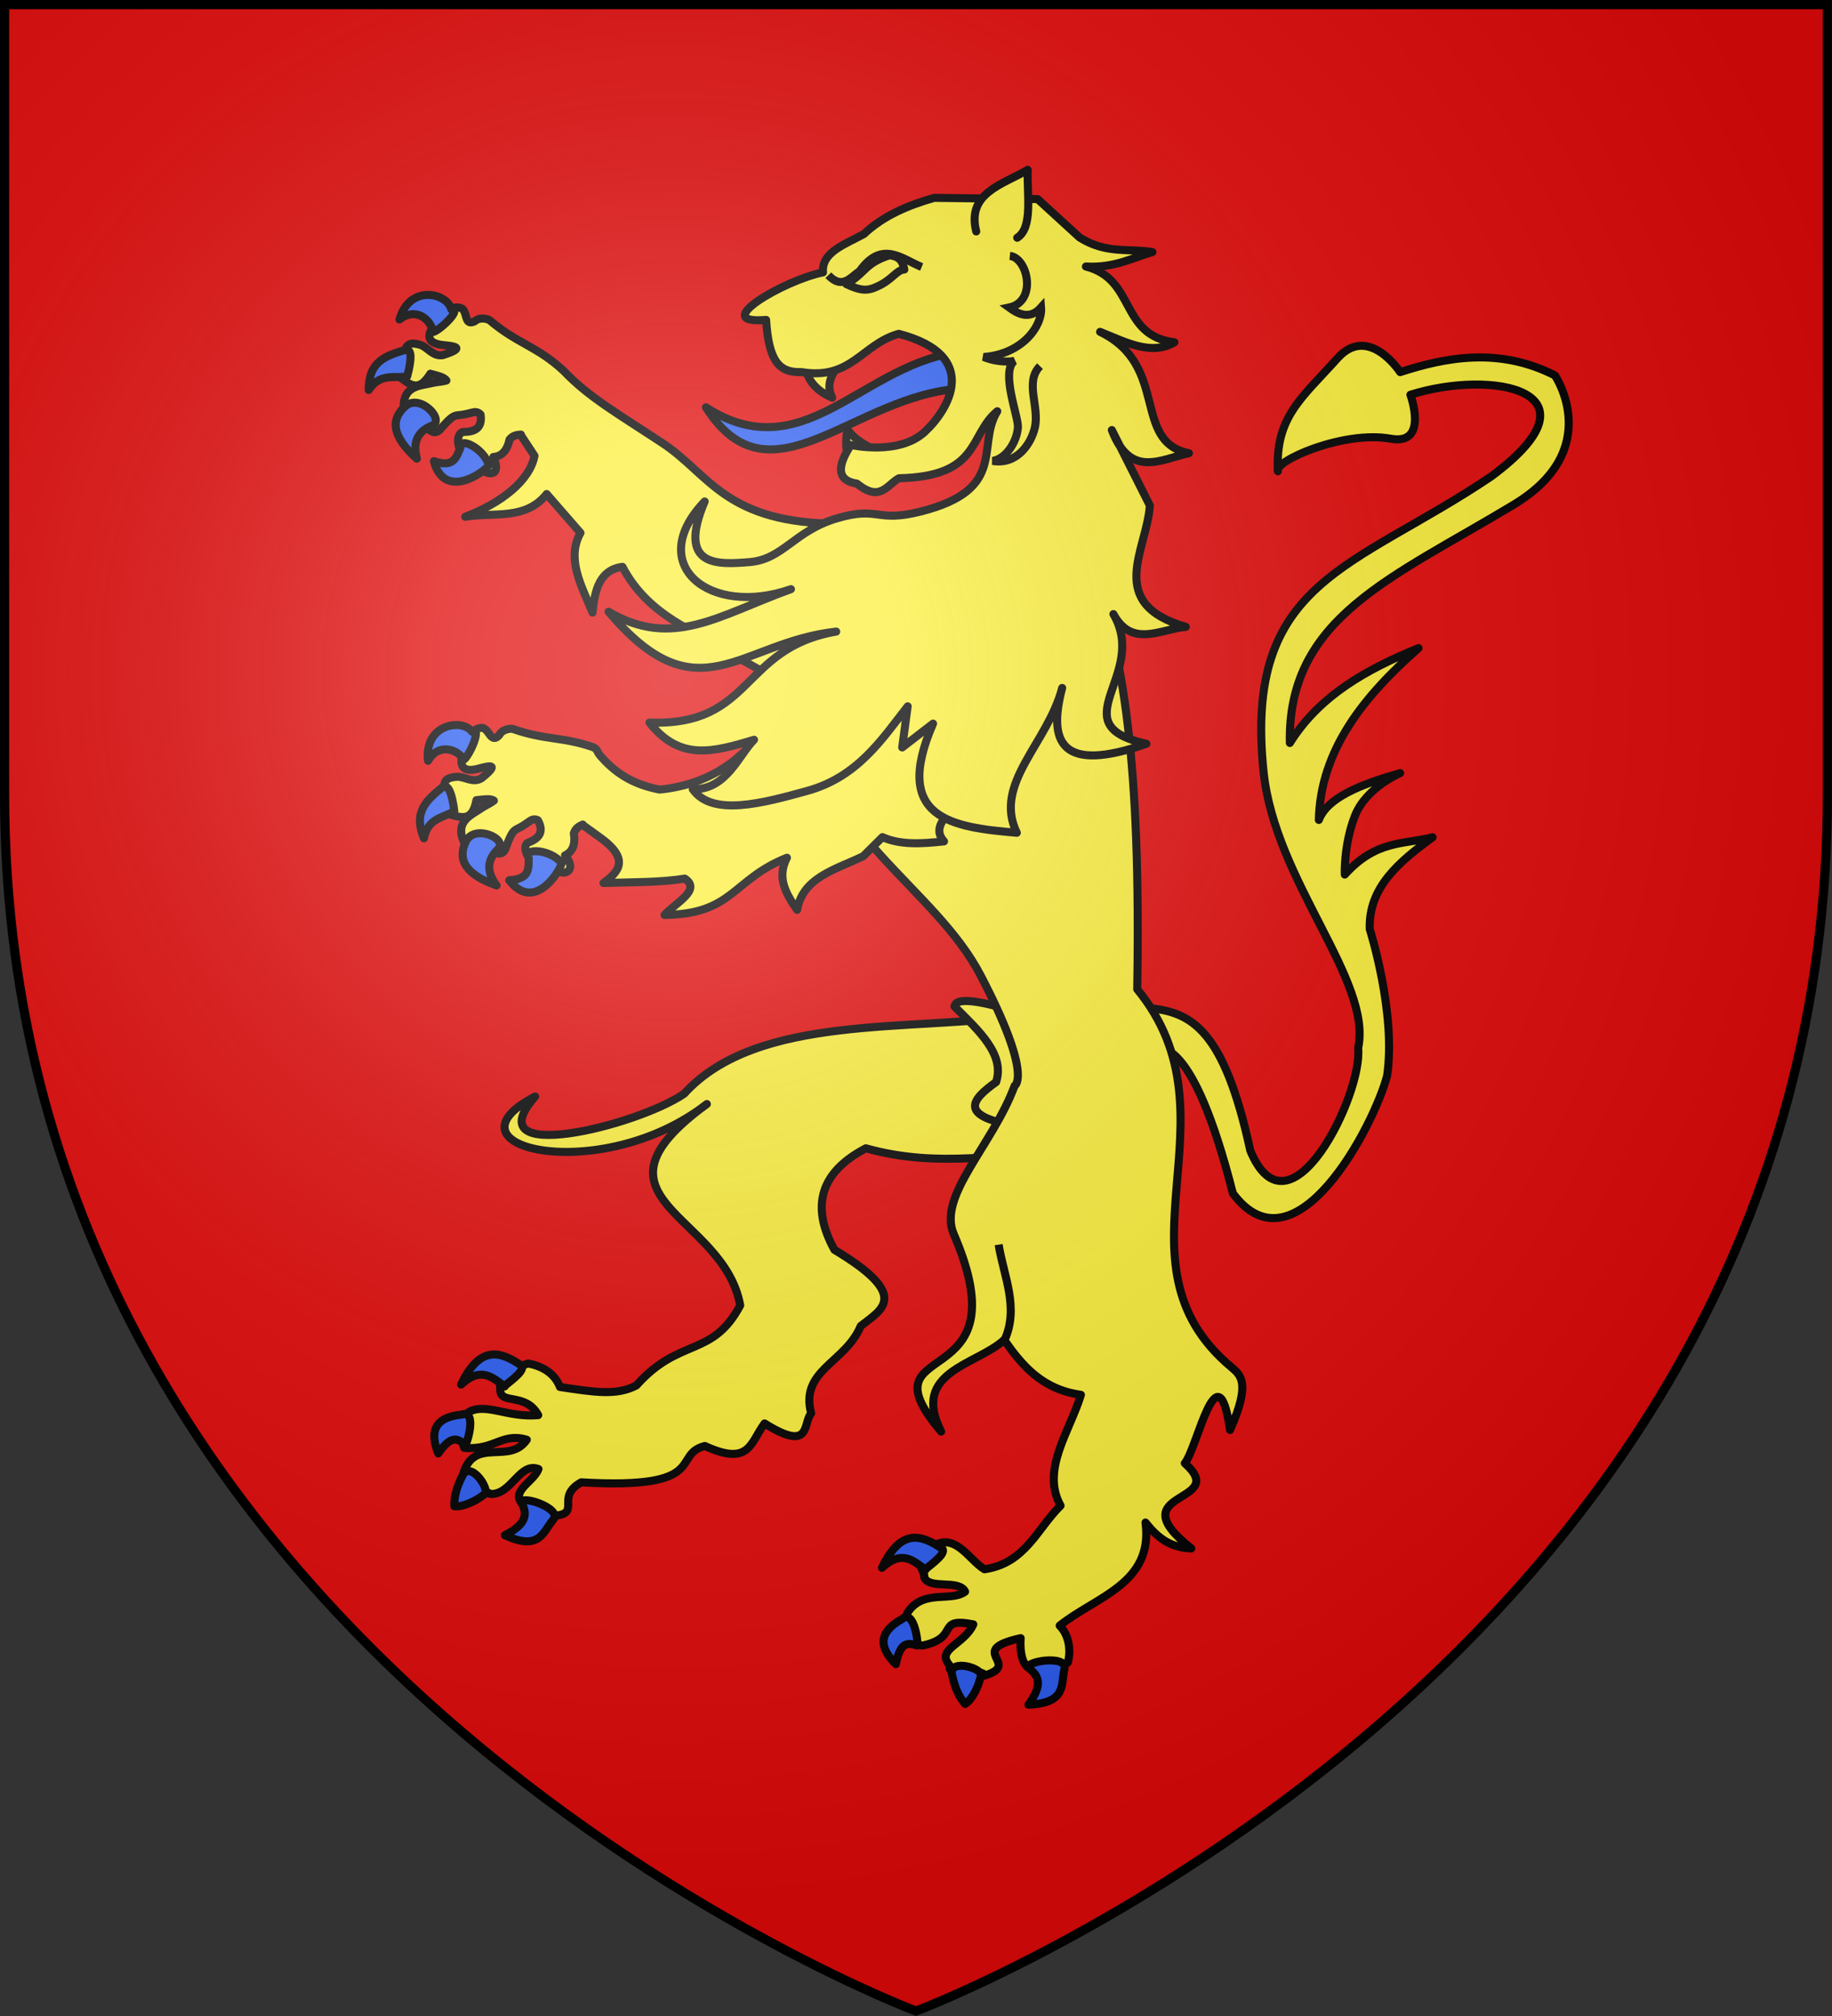
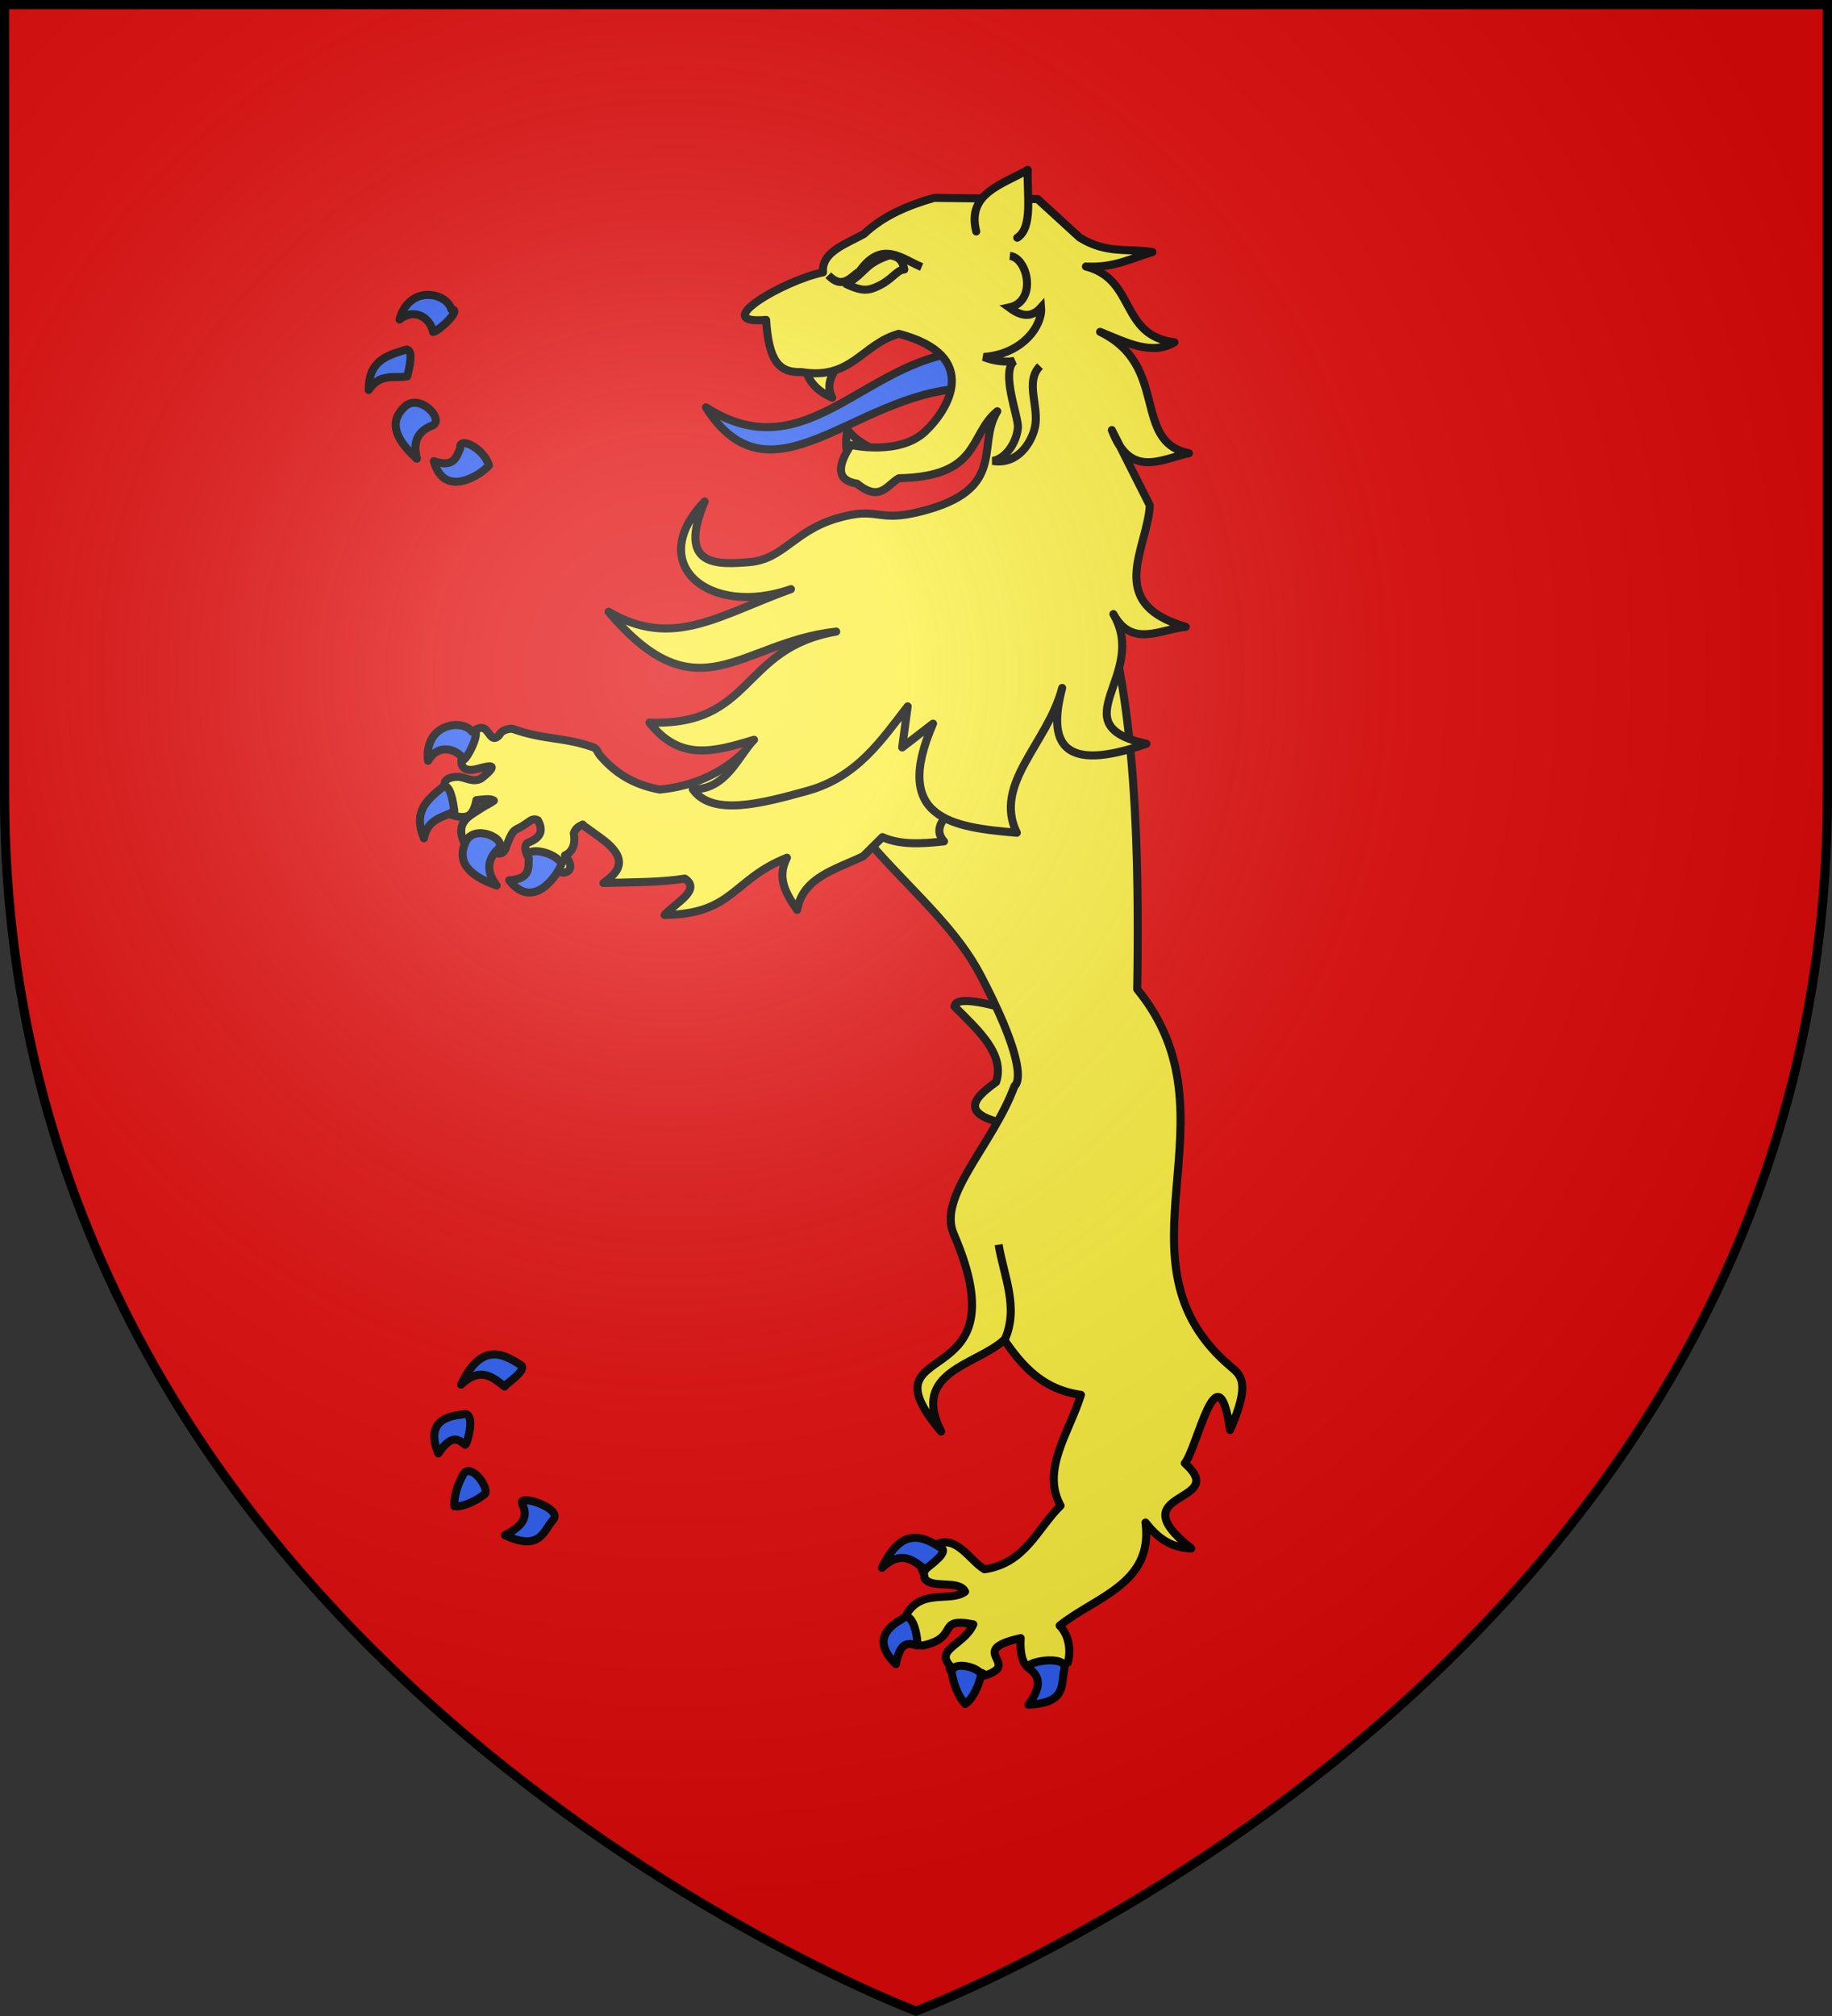
<svg xmlns="http://www.w3.org/2000/svg" xmlns:xlink="http://www.w3.org/1999/xlink" height="660" viewBox="-300 -300 600 660" width="600">
  <rect x="-300" y="-300" width="600" height="660" fill="#333333" stroke="none" />
  <defs>
    <radialGradient id="a" cx="-80" cy="-80" gradientUnits="userSpaceOnUse" r="405">
      <stop offset="0" stop-color="#fff" stop-opacity=".31" />
      <stop offset=".19" stop-color="#fff" stop-opacity=".25" />
      <stop offset=".6" stop-color="#6b6b6b" stop-opacity=".125" />
      <stop offset="1" stop-opacity=".125" />
    </radialGradient>
    <path id="b" d="m-298.5-298.5h597v258.5c0 286.2-298.5 398.39-298.5 398.39s-298.5-112.19-298.5-398.39z" />
  </defs>
  <use fill="#e20909" height="100%" width="100%" xlink:href="#b" />
  <g stroke="#000" stroke-width="2" transform="matrix(1.317 0 0 1.317 -180.553 -245.702)">
    <g stroke-linecap="round" stroke-linejoin="round">
-       <path d="m163.686 211.105c-27.185 4.249-65.932-.626-84.245 19.547-11.863 8.104-52.202 17.96-37.059.69-24.705 12.813 16.436 22.359 42.703 1.871-32.641 23.782 4.17 27.115 8.292 50.053-6.994 13.102-15.056 7.798-25.83 19.908-4.959 2.579-10.384 1.666-18.992.377-1.423-3.584-4.561-5.206-7.912-5.847-3.452 1.142-7.434 3.66-6.931 6.501-.088 3.896 6.275.553 9.435 6.347-7.609.676-12.917-3.096-17.165-.832-3.466 2.542-1.828 7.443-1.248 8.951 7.56.687 9.381-3.86 15.575-2.006-4.36 6.352-13.053-.89-15.841 8.542.819 3.089 3.876 3.035 6.756 4.938 5.28.28 7.289-8.015 11.986-6.196-1.186 3.266-7.384 5.572-3.683 9.001 1.26 1.596 4.669 1.922 8.095 2.566 6.088-.724-.221-4.666 6.223-8.267 32.191 1.88 22.343-6.908 30.737-9.035 11.167 5.096 11.256-.734 14.854-5.604 11.795 7.385 9.473-.153 11.587-2.512-2.852-10.783 8.539-12.534 12.33-21.714 5.133-4.08 12.665-7.429-6.547-18.93-5.964-10.839-3.531-19.301 7.818-25.242 18.786 5.228 33.712.898 50.568 1.347zm-146.838-170.776c-.738.923-2.167 3.738 2.66 4.22 2.526.253 5.977.571-.07 2.5-2.438.427-3.772-1.895-5.469-2.5-1.309-.379-3.112-.899-3.812.938-.267 3.307-.662 5.648-1.125 7.25 2.397 1.796 4.482 3.501 7.281-1.062 1.576.444 3.417.78 4 1.688-1.145.336-2.342.352-3.219.562-3.293.79-7.56.64-7.406 6.219 6.203-1.629 7.369 2.648 5.875 4.938 1.269 1.513 2.472 1.497 3.594-.031 2.738-3.056 3.066-2.971 4.656-3.125 1.127-.109 2.186-.441 3.031-.625.884-.252 1.515.028 1.969.531.354 2.575-.511 4.387-4.438 4.312-1.075.396-1.531 2.024-.875 3.906 5.195 1.184 5.264 2.933 5.75 5.469.609.956 5.07 2.403 2.75-3.156 2.496-.144 3.604-2.274 4-4.312.772-.988 1.777-1.205 2.844-1.25l-.062.062 3.438 5.219c-1.146 6.169-8.274 11.741-17.219 15.156 6.957-1.2 14.981.966 20.25-5.656l8.406 9.656c-3.596 6.474.271 13.158 3 19.813.52-5.707 1.833-10.645 7.438-11.375 6.599 12.619 19.044 16.158 23.656 19.719l22.781 12.844 7.875-43.25c-28.793 0-32.51-12.249-44.312-20.031-11.333-7.472-18.389-11.454-24.6-17.969-6.654-6.199-11.466-6.693-18.369-12.562-.397-.337-2.509-.951-3.654.155-2.946 1.539-1.733-2.63-3.571-3.241-2.87-.955-5.295 2.794-7.052 4.991zm179.113 179.096c1.699-.273 9.825-3.612 19.933 35.985 15.456 20.814 35.083-16.783 38.353-29.211 2.311-15.663-4.32-36.49-4.32-36.49-.346-10.389 7.355-16.744 15.637-22.808-7.159 1.833-14.024.605-21.841 9.273 0 0-.303-7.269 2.473-14.473 2.776-7.204 11.3-10.747 11.3-10.747-9.748 2.777-18.112 6.061-20.226 11.639.398-17.333 11.069-30.626 24.802-42.715-12.916 5.246-24.68 11.833-32.01 23.582-.631-31.225 25.538-41.021 55.747-59.286 22.672-13.708 10.174-32.081 10.174-32.081-14.003-7.118-27.227-4.456-38.482-.821 0 0-7.852-12.042-15.576-3.454-8.958 9.96-15.501 14.631-14.834 28.111-1.196-2.433 16.206-10.235 28.059-8.1 9.542 1.718 4.895-10.925 4.895-10.925 20.608-6.492 48.698-.883 20.128 20.283-34.314 23.139-61.66 25.688-56.634 73.543 2.855 27.18 27.102 51.835 23.509 68.573 1.184 11.476-17.112 48.926-26.827 25.462-6.536-30.225-14.709-34.339-25.086-35.396z" fill="#fcef3c" fill-rule="evenodd" />
      <path d="m146.67 208.968c5.992 5.984 12.607 11.9 10.338 18.789-6.27 4.465-9.684 8.666 6.254 11.086l6.13-15.707-12.507-14.318c-7.313-1.828-10.024-1.445-10.215.15z" fill="#fcef3c" fill-rule="evenodd" />
      <path d="m105.08 130.166c8.983 36.751 36.574 49.054 48.078 71.062 13.143 25.143 8.458 27.455 8.458 27.455-5.489 14.828-19.22 27.384-15.144 36.83 17.797 41.239-23.724 24.827-3.122 49.123-7.67-15.021 8.919-16.506 15.667-22.801 4.48 6.391 9.438 12.315 19.093 13.663-2.84 9.227-9.985 18.616-5.066 27.553-5.846 5.722-8.742 14.332-18.919 15.814-4.033-2.362-7.782-10.445-14.227-4.656-4.154 1.821-.456 5.031-.737 6.706 1.38 3.058 8.593.366 10.149 3.508-3.508 2.649-10.431-.72-14.306 5.198-1.662 3.134.176 7.929 3.699 8.203 9.53-1.976 3.045-7.118 12.647-5.269-2.279 5.123-9.534 6.141-5.833 10.262-.97 3.609 8.373.32 8.594 2.475 9.606-2.92-4.989-6.2 9.014-9.311-.141 2.041-.072 5.591 1.683 7.183 2.937.6 7.19.74 10.035-1.113.776-2.634.473-6.669-2.023-9.181 8.943-7.203 23.378-10.386 21.343-25.627 2.672 3.344 5.76 6.244 11.39 6.436-18.542-14.638 9.921-10.921-1.616-21.176 3.084-3.608 8.193-29.368 11.255-8.261 5.179-11.711 2.714-13.61.24-15.691-31.221-26.264 2.916-61.905-23.326-93.875.926-55.377-3.171-84.205-12.291-108.009z" fill="#fcef3c" fill-rule="evenodd" />
      <path d="m135.281 109.768-43.188 37.875c-4.178 3.321-10.05 6.528-18.719 7.406-7.151-1.331-11.46-4.57-14.812-8.438-.848-1.025-.641-1.562-1.688-2.062-7.433-2.642-12.024-1.747-20-4.562-.491-.173-2.7.027-3.375 1.469-2.202 2.49-2.534-1.836-4.469-1.75-3.022.134-3.956 4.477-4.812 7.156-.36 1.126-.68 4.274 4 3 2.45-.667 5.772-1.588.812 2.375-2.124 1.27-4.199-.416-6-.375-1.358.113-3.221.253-3.219 2.219.932 3.184 1.392 5.526 1.531 7.188 2.88.821 5.453 1.669 6.438-3.594 1.63-.148 3.475-.514 4.344.125-.949.723-2.069 1.178-2.812 1.688-2.793 1.915-6.855 3.313-4.719 8.469 5.212-3.737 7.858-.172 7.281 2.5 1.726.96 2.842.516 3.344-1.312 1.466-3.832 1.789-3.882 3.219-4.594 1.014-.505 1.87-1.182 2.594-1.656.735-.551 1.428-.527 2.031-.219 1.251 2.278 1.1 4.292-2.594 5.625-.863.754-.691 2.445.594 3.969 5.275-.75 5.953.836 7.312 3.031.95 1.069 4.697.022 1.438-3.906 2.28-1.026 2.546-3.424 2.188-5.469.368-1.198 1.238-1.764 2.219-2.188l-.031.094 4.344 3.125c7.676 5.522 4.448 8.659.844 11.312 6.957-.195 14.318-.125 20.219-1.094 4.223 2.783-2.241 5.987-5.031 9.031 17.149-.192 16.798-8.779 30.438-14.219-2.637 5.01-.191 9.013 2.531 12.969 1.415-8.061 9.447-10 16.438-13.344l4.781-4.75c4.479 2.014 9.847 1.658 15.312 1.062-2.799-3.054-.278-6.316 4.594-9.656 11.51-11.437 10.502-15.407 10.469-29.781z" fill="#fcef3c" fill-rule="evenodd" />
      <path d="m174.004 373.639c.916-3.753-10.86-1.745-8.706-.063 2.154 1.682 3.497 3.838-.235 8.952 9.658-.407 8.025-5.136 8.941-8.89zm-20.837 1.939c.617-.991-1.36-2.168-3.393-2.581-2.033-.413-4.122-.063-3.729 1.997.86 4.292 2.324 6.263 3.272 7.35.921-.479 2.902-2.804 3.851-6.767zm-15.87-7.8c.569.731-.478-9.422-3.695-6.529-5.831 3.231-5.809 7.011-1.516 11.194 1.142-5.87 3.185-5.208 5.211-4.665zm2.165-18.798c-.372-.2 5.295-3.651 4.214-5.177-5.285-3.616-10.338-5.18-15.049 4.695 4.899-4.559 7.804-1.805 10.836.482zm-112.744-208.309c2.558-1.145-.785 6.096-2.043 6.913-1.978-2.909-6.528-3.955-8.929.322-1.028-9.164 8.473-10.625 10.972-7.235zm-7.098 13.574c1.196-.244 2.061 1.574 2.662 6.124-2.573 1.698-6.596 1.669-7.559 6.789-2.691-6.526.498-9.395 4.898-12.913zm29.39 19.082c-2.882-3.537-9.836-3.88-8.213-1.207-.124 2.325.504 5.152-4.855 5.466 5.981 7.791 12.213-1.468 13.068-4.259zm-15.83-3.509c2.543-2.459-5.842-6.352-8.024-1.865-2.182 4.487-.104 8.213 7.649 10.928-2.796-3.7-2.168-6.604.375-9.063zm-22.744-124.169c1.199.23 1.306 2.24.128 6.676-3.026.59-6.735-.969-9.576 3.397-.002-7.059 4.039-8.497 9.448-10.074zm11.109-9.968c2.801-.084-3.048 5.337-4.522 5.614-.72-3.443-4.529-6.143-8.378-3.104 2.541-8.864 11.882-6.596 12.901-2.509zm25.315 300.878c2.526-2.923-8.871-6.503-7.72-4.023 1.151 2.479 1.363 5.01-4.289 7.861 8.782 4.039 9.484-.914 12.01-3.838zm-17.304-6.175c1.105-.378.318-2.539-.996-4.145-1.313-1.606-3.152-2.656-4.152-.812-2.048 3.868-2.161 6.321-2.116 7.762 1.016.211 4.022-.336 7.263-2.805zm-4.624-12.514c.23.897 3.32-8.831-.785-7.461-6.635.637-8.124 4.113-5.855 9.66 3.389-4.927 4.998-3.505 6.639-2.199zm9.874-14.445c-.372-.2 5.295-3.651 4.214-5.177-5.285-3.616-10.338-5.18-15.049 4.695 4.899-4.559 7.804-1.805 10.836.482zm-3.908-228.977c-1.317-4.368-7.616-7.335-7.134-4.245-1 2.102-1.497 4.955-6.571 3.204 2.562 9.482 11.851 3.295 13.705 1.04zm-14.129-9.887c3.288-1.304-2.982-8.099-6.708-4.782-3.727 3.317-3.225 7.554 2.909 13.018-1.175-4.486.511-6.932 3.8-8.237z" fill="#2b5df2" />
      <path d="m146.107 46.543c-23.128 3.951-37.483 28.775-61.261 13.48 16.125 25.425 36.795-3.27 63.807-4.679z" fill="#2b5df2" fill-rule="evenodd" />
      <path d="m109.599 50.342c.774 3.401 3.109 5.756 6.661 7.293-2.132-4.152 1.056-7.063 2.837-10.303m1.027 26.709c-.028-2.819-.847-4.675-.054-8.493 2.417 3.386 6.051 4.469 9.179 6.51" fill="#fcef3c" fill-rule="evenodd" />
      <path d="m135.024 134.354-1.363 10.218 7.672-5.92c-10.341 23.734 4.852 25.765 20.827 27.131-5.951-12.276 7.684-22.174 11.288-36-3.616 13.638-.208 21.301 20.933 13.878-21.802-4.773.703-17.093-8.2-32.237 4.614 8.49 11.703 3.737 18.009 3.174-20.154-5.853-9.602-19.232-8.949-30.185l-9.447-18.737c4.65 12.152 12.2 7.239 19.168 5.757-14.277-2.879-4.75-21.803-22.084-30.165 6.306 2.506 12.7 6.012 18.482 2.598-13.717-1.713-9.474-15.645-22.012-18.841 7.072.386 11.333-2.084 16.539-3.594-5.989-.994-11.423.568-18.108-3.625l-10.435-9.544-25.748-.31c-6.388 1.852-12.471 4.318-17.456 8.991-4.642 2.565-10.59 4.491-10.171 9.534-9.901 2.016-28.602 13.04-14.154 11.817.672 10.328 3.24 13.151 8.792 12.973 12.461 2.055 15.081-7.002 24.211-9.514 20.543 5.398 12.439 18.792 6.484 24.342-6.472 6.032-18.397 3.289-18.397 3.289-3.739 5.695-3.243 8.895 1.489 9.599 5.812 4.741 7.493.272 10.461-1.329 20.389-.443 17.263-10.7 24.451-16.654-5.337 8.595 2.799 19.422-19.068 24.934-11.292 2.851-10.17-1.452-20.834 1.693-10.664 3.144-13.344 10.239-21.822 10.885-7.579.578-18.054 1.443-11.042-15.083-15.056 15.732 1.273 28.857 21.459 21.796-18.139 6.544-29.391 14.98-45.366 5.607 22.344 26.493 32.523 7.58 56.617 4.942-23.874 4.114-20.456 23.557-46.447 22.615 7.493 9.477 15.502 7.476 26.012 4.269-3.853 3.883-6.904 12.545-15.246 12.291 4.816 6.932 17.511 3.451 28.462.43 12.459-3.438 18.485-12.666 24.994-21.024z" fill="#fcef3c" fill-rule="evenodd" />
      <path d="m152.071 16.306c-2.401-9.521 6.417-11.604 12.8-15.303-.173 6.329 1.334 14.364-2.605 16.867" fill="#fcef3c" fill-rule="evenodd" />
      <path d="m119.777 29.402c3.053 1.417 4.841 1.873 7.341.743 4.083-1.7 5.085-4.306 7.073-4.377-.366-1.68-.899-3.264-3.724-3.534-6.285 2.102-5.749 4.265-10.689 7.168z" fill="#fcef3c" fill-rule="evenodd" />
    </g>
    <path d="m160.43 22.381c4.493.476 6.859 11.351-.175 12.83 1.93 1.404 4.988 3.31 7.942 0 .374 4.556-4.615 11.584-14.272 12.306 2.196.961 5.627 1.396 7.639.96-3.501 2.679 1.084 13.979.873 16.582-.288 3.554-2.889 7.723-6.284 8.291 6.086 1.041 9.576-4.334 10.492-8.261 1.224-5.24-2.617-11.344 1.29-15.304m-52.642-22.605c3.462 3.625 5.472.566 7.801-1.027 5.537-7.741 10.401-3.071 15.406-1.009m20.609 266.758c3.679-8.069-.188-15.856-1.47-23.74" fill="none" />
  </g>
  <use fill="url(#a)" xlink:href="#b" />
  <use fill="none" stroke="#000" stroke-width="3" xlink:href="#b" />
</svg>